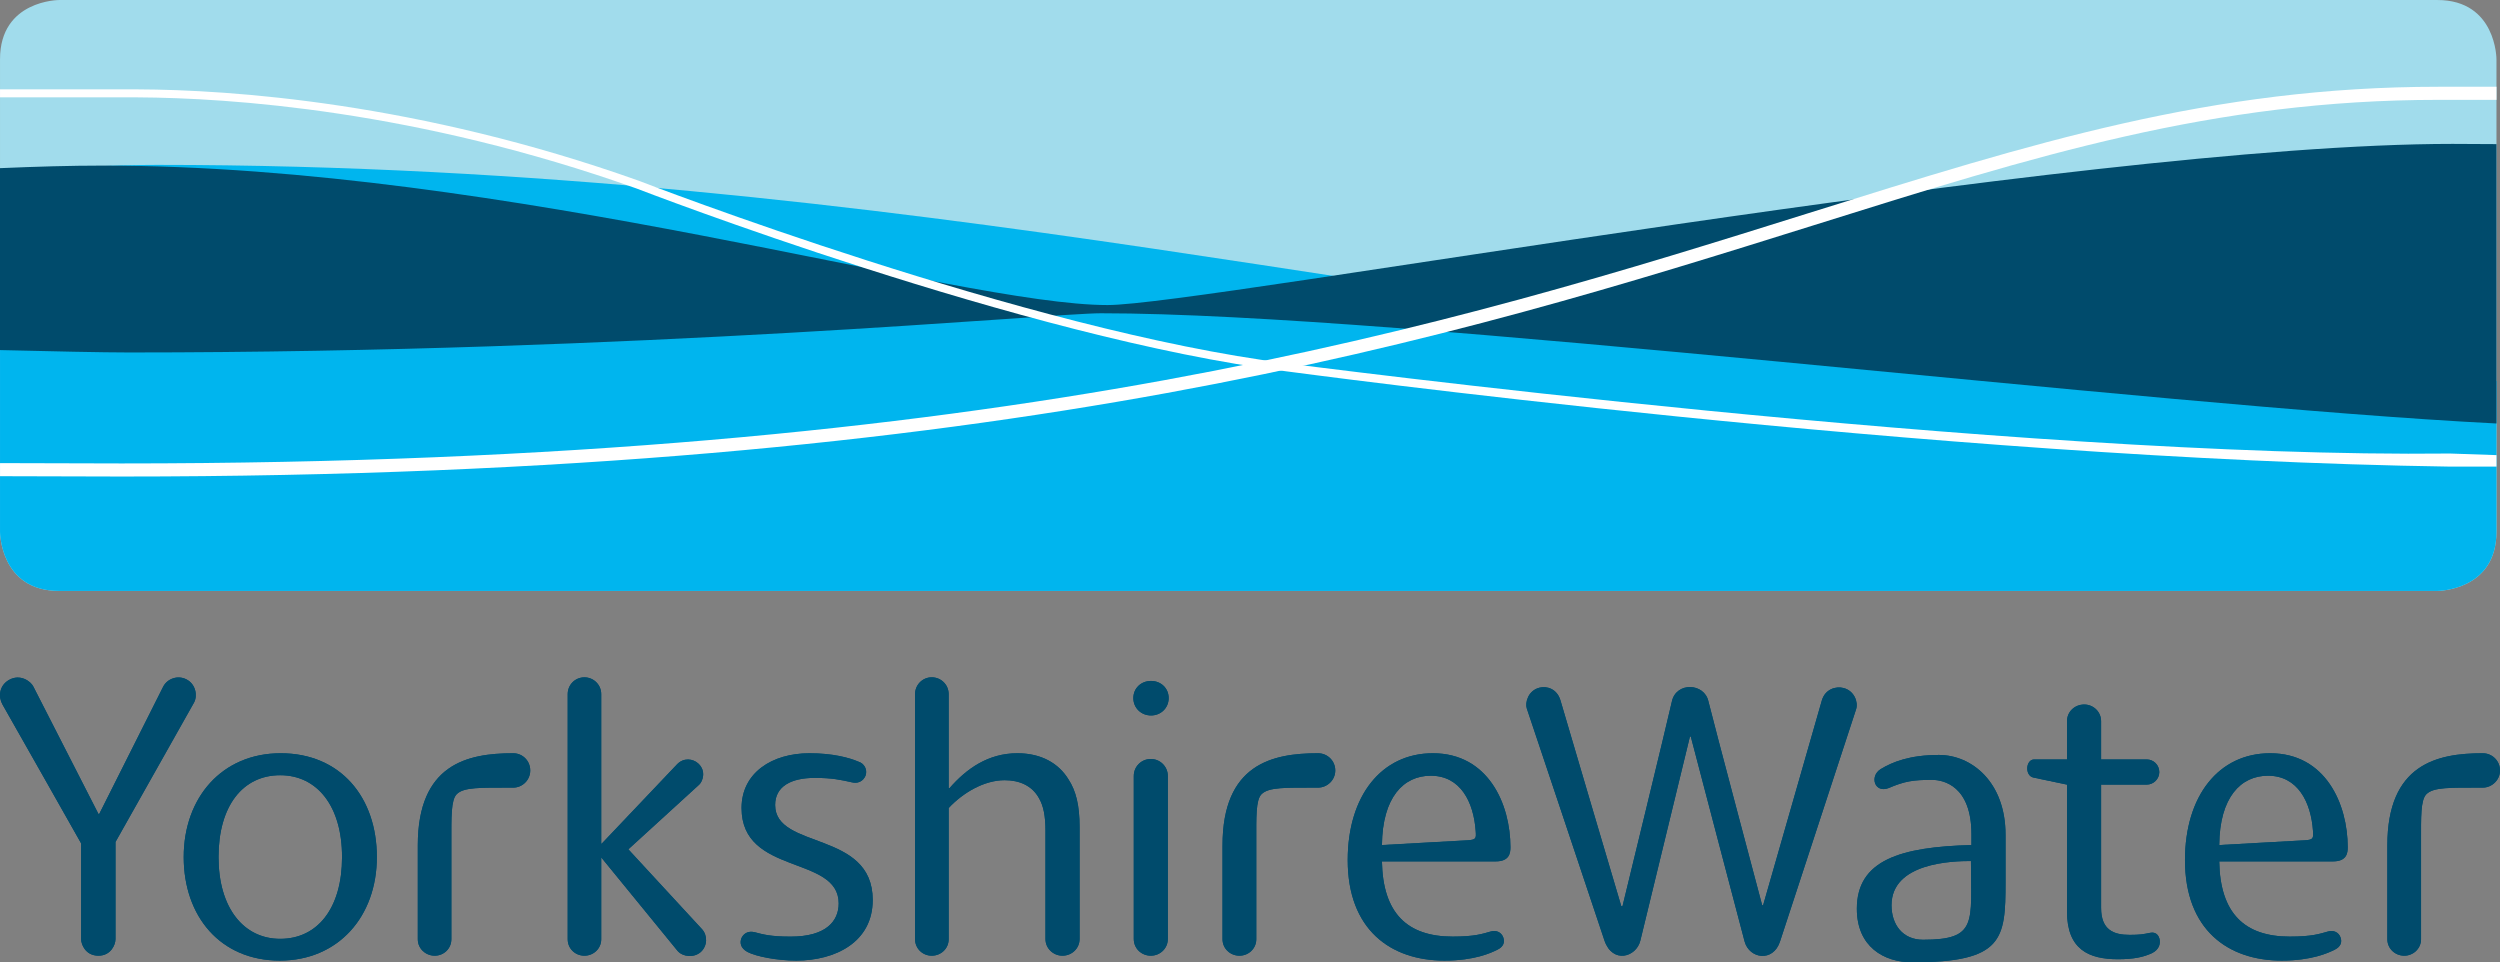
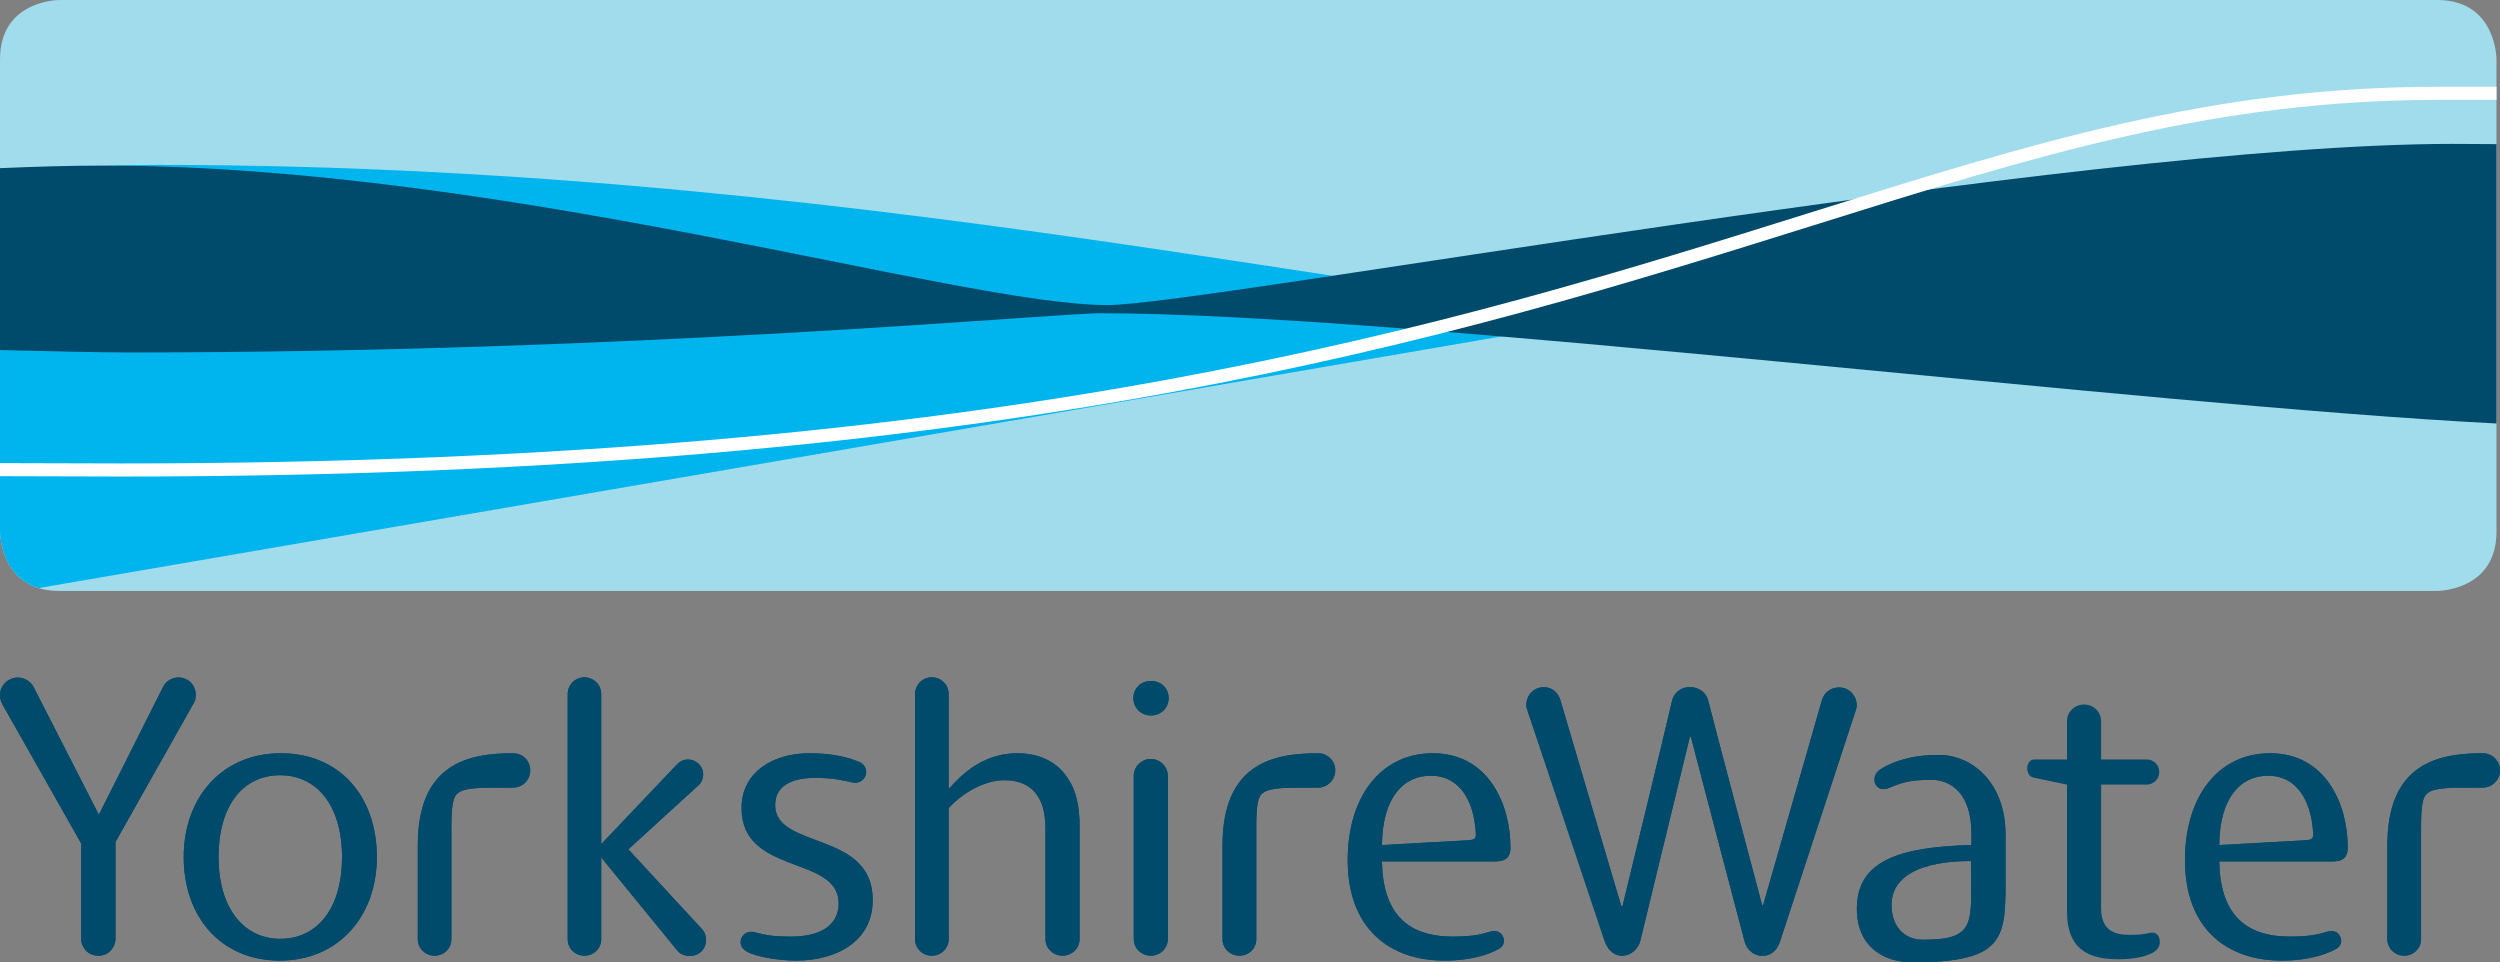
<svg xmlns="http://www.w3.org/2000/svg" width="470.81pt" height="181.23pt" viewBox="0 0 470.81 181.23" version="1.1">
  <rect x="0" y="0" width="470.81" height="181.23" fill="#808080" stroke="none" />
  <defs>
    <clipPath id="clip1">
      <path d="M 449 141 L 470.809 141 L 470.809 180 L 449 180 Z M 449 141 " />
    </clipPath>
    <clipPath id="clip2">
      <path d="M 349 142 L 378 142 L 378 181.23 L 349 181.23 Z M 349 142 " />
    </clipPath>
    <clipPath id="clip3">
      <path d="M 449 141 L 470.809 141 L 470.809 180 L 449 180 Z M 449 141 " />
    </clipPath>
    <clipPath id="clip4">
      <path d="M 349 142 L 378 142 L 378 181.23 L 349 181.23 Z M 349 142 " />
    </clipPath>
    <clipPath id="clip5">
      <path d="M 0 0 L 470.809 0 L 470.809 112 L 0 112 Z M 0 0 " />
    </clipPath>
    <clipPath id="clip6">
-       <path d="M 0 31 L 470.809 31 L 470.809 112 L 0 112 Z M 0 31 " />
+       <path d="M 0 31 L 470.809 31 L 0 112 Z M 0 31 " />
    </clipPath>
    <clipPath id="clip7">
      <path d="M 0 27 L 470.809 27 L 470.809 80 L 0 80 Z M 0 27 " />
    </clipPath>
    <clipPath id="clip8">
      <path d="M 0 16 L 470.809 16 L 470.809 90 L 0 90 Z M 0 16 " />
    </clipPath>
    <clipPath id="clip9">
-       <path d="M 0 16 L 470.809 16 L 470.809 88 L 0 88 Z M 0 16 " />
-     </clipPath>
+       </clipPath>
  </defs>
  <g id="surface1">
    <path style=" stroke:none;fill-rule:nonzero;fill:rgb(0%,29.399%,42.4%);fill-opacity:1;" d="M 216.766 134.738 C 218.629 134.738 220.09 133.324 220.09 131.461 C 220.09 129.602 218.629 128.238 216.766 128.238 C 214.902 128.238 213.434 129.602 213.434 131.461 C 213.434 133.324 214.902 134.738 216.766 134.738 " />
    <path style=" stroke:none;fill-rule:nonzero;fill:rgb(0%,29.399%,42.4%);fill-opacity:1;" d="M 216.766 134.738 C 218.629 134.738 220.09 133.324 220.09 131.461 C 220.09 129.602 218.629 128.238 216.766 128.238 C 214.902 128.238 213.434 129.602 213.434 131.461 C 213.434 133.324 214.902 134.738 216.766 134.738 " />
    <path style=" stroke:none;fill-rule:nonzero;fill:rgb(0%,29.399%,42.4%);fill-opacity:1;" d="M 64.414 161.402 C 64.414 170.977 59.852 176.805 52.77 176.805 C 45.875 176.805 41.156 170.977 41.156 161.402 C 41.156 151.754 45.727 145.992 52.77 145.992 C 59.688 145.992 64.414 151.754 64.414 161.402 M 70.973 161.402 C 70.973 150.191 64.164 141.855 52.855 141.855 C 41.816 141.855 34.594 150.191 34.594 161.402 C 34.594 172.566 41.492 180.902 52.695 180.902 C 63.738 180.902 70.973 172.566 70.973 161.402 " />
    <path style=" stroke:none;fill-rule:nonzero;fill:rgb(0%,29.399%,42.4%);fill-opacity:1;" d="M 216.73 142.934 C 214.941 142.934 213.516 144.363 213.516 146.129 L 213.516 176.832 C 213.516 178.605 214.941 179.98 216.73 179.98 C 218.48 179.98 219.93 178.605 219.93 176.832 L 219.93 146.129 C 219.93 144.363 218.48 142.934 216.73 142.934 " />
    <path style=" stroke:none;fill-rule:nonzero;fill:rgb(0%,29.399%,42.4%);fill-opacity:1;" d="M 201.211 146.762 C 199.391 143.773 196.117 141.855 191.598 141.855 C 186.102 141.855 182.02 144.758 178.828 148.418 L 178.656 148.418 L 178.656 130.719 C 178.656 128.965 177.238 127.551 175.469 127.551 C 173.73 127.551 172.328 128.965 172.328 130.719 L 172.328 176.883 C 172.328 178.617 173.73 179.98 175.469 179.98 C 177.238 179.98 178.656 178.617 178.656 176.883 L 178.656 152.168 C 181.367 149.273 185.355 146.93 189.191 146.93 C 191.945 146.93 194.367 147.93 195.684 150.352 C 196.5 151.754 196.887 153.664 196.887 156.418 L 196.887 176.836 C 196.887 178.605 198.344 179.98 200.09 179.98 C 201.863 179.98 203.312 178.605 203.312 176.836 L 203.312 155.672 C 203.312 151.754 202.656 148.953 201.211 146.762 " />
    <path style=" stroke:none;fill-rule:nonzero;fill:rgb(0%,29.399%,42.4%);fill-opacity:1;" d="M 145.98 151.602 C 145.98 148.082 148.984 146.496 153.441 146.496 C 156.75 146.496 158.344 146.867 160.438 147.332 C 162.105 147.711 162.828 146.566 163.027 145.996 C 163.371 144.934 162.777 143.777 161.668 143.441 C 159.941 142.699 156.859 141.855 152.438 141.855 C 145.402 141.855 139.652 145.527 139.652 152.168 C 139.652 164.918 157.945 160.996 157.945 170.133 C 157.945 173.383 155.68 176.387 148.914 176.387 C 145.094 176.387 143.688 175.969 142.156 175.566 C 140.746 175.203 139.906 175.969 139.605 176.746 C 139.348 177.453 139.363 178.516 140.773 179.281 C 142.395 180.129 146.352 180.902 149.957 180.902 C 157.277 180.902 164.355 177.453 164.355 169.488 C 164.355 156.328 145.98 160.066 145.98 151.602 " />
    <path style=" stroke:none;fill-rule:nonzero;fill:rgb(0%,29.399%,42.4%);fill-opacity:1;" d="M 96.652 141.855 C 87.988 141.855 78.68 143.91 78.68 159.219 L 78.68 176.883 C 78.68 178.617 80.125 179.98 81.867 179.98 C 83.609 179.98 85.004 178.617 85.004 176.883 L 85.004 158.449 C 85.004 153.906 84.926 150.688 85.996 149.578 C 87.32 148.223 90.43 148.328 96.652 148.328 C 98.406 148.328 99.859 146.879 99.859 145.102 C 99.859 143.293 98.434 141.855 96.652 141.855 " />
    <path style=" stroke:none;fill-rule:nonzero;fill:rgb(0%,29.399%,42.4%);fill-opacity:1;" d="M 248.207 141.855 C 239.59 141.855 230.23 143.91 230.23 159.219 L 230.23 176.883 C 230.23 178.617 231.656 179.98 233.422 179.98 C 235.156 179.98 236.59 178.617 236.59 176.883 L 236.59 158.449 C 236.59 153.906 236.488 150.688 237.562 149.578 C 238.906 148.223 242.02 148.328 248.207 148.328 C 249.977 148.328 251.465 146.879 251.465 145.102 C 251.465 143.293 250.012 141.855 248.207 141.855 " />
    <g clip-path="url(#clip1)" clip-rule="nonzero">
      <path style=" stroke:none;fill-rule:nonzero;fill:rgb(0%,29.399%,42.4%);fill-opacity:1;" d="M 467.551 141.855 C 458.953 141.855 449.594 143.91 449.594 159.219 L 449.594 176.883 C 449.594 178.617 451.02 179.98 452.781 179.98 C 454.504 179.98 455.941 178.617 455.941 176.883 L 455.941 158.449 C 455.941 153.906 455.852 150.688 456.934 149.578 C 458.27 148.223 461.355 148.328 467.551 148.328 C 469.32 148.328 470.809 146.879 470.809 145.102 C 470.809 143.293 469.363 141.855 467.551 141.855 " />
    </g>
    <path style=" stroke:none;fill-rule:nonzero;fill:rgb(0%,29.399%,42.4%);fill-opacity:1;" d="M 35.102 127.938 C 33.453 127.094 31.477 127.82 30.715 129.352 C 30.141 130.465 18.691 153.285 18.691 153.285 L 18.539 153.285 C 18.539 153.285 6.891 130.477 6.27 129.281 C 5.812 128.336 3.812 126.824 1.664 128.066 C -0.152 129.133 -0.363 131.207 0.469 132.68 C 0.93 133.449 15.277 158.824 15.277 158.824 L 15.277 176.852 C 15.277 177.887 16.125 179.98 18.539 179.98 C 20.852 179.98 21.75 177.949 21.75 176.852 L 21.75 158.562 C 21.75 158.562 36.113 133.047 36.539 132.309 C 37.246 130.992 36.859 128.828 35.102 127.938 " />
    <path style=" stroke:none;fill-rule:nonzero;fill:rgb(0%,29.399%,42.4%);fill-opacity:1;" d="M 132.172 174.949 C 131.07 173.758 118.371 159.992 118.371 159.992 L 118.371 159.91 C 118.371 159.91 131.199 148.211 131.684 147.758 C 132.281 147.211 133.09 145.23 131.492 143.777 C 130.516 142.883 128.75 142.621 127.496 143.949 C 126.996 144.484 113.305 158.895 113.305 158.895 L 113.227 158.895 L 113.227 130.719 C 113.227 128.965 111.809 127.559 110.055 127.559 C 108.297 127.559 106.91 128.965 106.91 130.719 L 106.91 176.883 C 106.91 178.617 108.297 179.98 110.055 179.98 C 111.809 179.98 113.227 178.617 113.227 176.883 L 113.227 161.48 L 113.305 161.566 C 113.305 161.566 126.809 178.125 127.605 179.078 C 128.586 180.207 130.672 180.43 131.98 179.281 C 133.273 178.094 133.273 176.117 132.172 174.949 " />
    <path style=" stroke:none;fill-rule:nonzero;fill:rgb(0%,29.399%,42.4%);fill-opacity:1;" d="M 284.453 159.566 C 284.453 151.434 280.277 141.855 269.84 141.855 C 260.176 141.855 253.805 149.867 253.805 161.977 C 253.805 175.043 261.852 180.902 272.023 180.902 C 277.676 180.902 280.773 179.465 281.98 178.863 C 283.141 178.297 283.43 177.453 283.102 176.535 C 282.754 175.566 281.781 175.121 280.746 175.422 C 279.188 175.863 277.738 176.383 273.59 176.383 C 265.023 176.383 260.426 171.996 260.254 162.219 L 281.695 162.219 C 284.25 162.219 284.453 160.656 284.453 159.566 M 276.328 158.25 L 260.254 159.141 C 260.344 150.113 264.34 146.086 269.441 146.086 C 275.066 146.086 277.527 151.059 277.906 156.516 C 278 157.871 278.031 158.152 276.328 158.25 " />
    <path style=" stroke:none;fill-rule:nonzero;fill:rgb(0%,29.399%,42.4%);fill-opacity:1;" d="M 442.133 159.566 C 442.133 151.434 437.977 141.855 427.527 141.855 C 417.844 141.855 411.484 149.867 411.484 161.977 C 411.484 175.043 419.52 180.902 429.691 180.902 C 435.34 180.902 438.449 179.465 439.66 178.863 C 440.812 178.297 441.109 177.453 440.777 176.535 C 440.441 175.566 439.445 175.121 438.426 175.422 C 436.863 175.863 435.414 176.383 431.219 176.383 C 422.695 176.383 418.102 171.996 417.938 162.219 L 439.371 162.219 C 441.934 162.219 442.133 160.656 442.133 159.566 M 434.02 158.25 L 417.938 159.141 C 418.012 150.113 422.02 146.086 427.113 146.086 C 432.727 146.086 435.215 151.059 435.594 156.516 C 435.66 157.871 435.695 158.152 434.02 158.25 " />
    <g clip-path="url(#clip2)" clip-rule="nonzero">
      <path style=" stroke:none;fill-rule:nonzero;fill:rgb(0%,29.399%,42.4%);fill-opacity:1;" d="M 354.168 144.848 C 356.336 143.516 359.645 142.176 365.145 142.176 C 371.344 142.176 377.691 147.316 377.691 157.191 L 377.691 166.168 C 377.691 176.891 377.23 181.23 360.156 181.23 C 354.738 181.23 349.688 178.27 349.688 171.145 C 349.688 161.973 357.906 159.492 371.27 159.141 L 371.27 157.109 C 371.27 148.012 366.004 146.867 363.852 146.867 C 360.328 146.867 358.699 147.113 355.688 148.406 C 353.023 149.449 352.035 146.18 354.168 144.848 M 371.176 162.152 C 367.688 162.152 356.219 162.461 356.219 170.477 C 356.219 174.125 358.309 176.977 362.156 176.977 C 372.465 176.977 371.176 173.727 371.176 162.152 " />
    </g>
-     <path style=" stroke:none;fill-rule:nonzero;fill:rgb(0%,29.399%,42.4%);fill-opacity:1;" d="M 406.668 176.754 C 406.375 175.715 405.598 175.516 404.848 175.688 C 403.602 175.938 402.957 176.059 401.07 176.059 C 398.051 176.059 395.688 175.141 395.688 170.977 L 395.688 147.762 L 404.266 147.762 C 405.578 147.762 406.648 146.691 406.648 145.406 C 406.648 144.066 405.578 143.02 404.266 143.02 L 395.688 143.02 L 395.688 135.824 C 395.688 134.043 394.238 132.676 392.508 132.676 C 390.703 132.676 389.266 134.043 389.266 135.824 L 389.266 143.02 L 383.09 143.02 C 381.48 143.02 381.254 146.094 382.973 146.441 C 384.113 146.691 389.266 147.762 389.266 147.762 L 389.266 171.648 C 389.266 178.797 393.348 180.645 398.863 180.645 C 401.805 180.645 403.676 180.258 405.344 179.465 C 406.668 178.777 406.914 177.625 406.668 176.754 " />
    <path style=" stroke:none;fill-rule:nonzero;fill:rgb(0%,29.399%,42.4%);fill-opacity:1;" d="M 347.176 129.566 C 345.805 129.203 343.742 129.715 343.094 131.914 C 342.344 134.48 332.035 170.477 332.035 170.477 L 331.859 170.477 C 331.859 170.477 322.484 135.234 321.742 132.102 C 320.988 128.594 315.664 128.371 314.855 132.102 C 313.992 136.004 305.555 170.652 305.555 170.652 L 305.328 170.652 C 305.328 170.652 294.066 132.645 293.871 131.891 C 293.23 129.715 291.293 129.152 289.941 129.5 C 287.773 130.027 287.164 132.336 287.535 133.434 C 288.207 135.367 300.004 170.707 302.168 177.152 C 303.684 181.543 308.141 180.277 308.914 177.152 C 309.684 173.906 318.254 138.711 318.254 138.711 L 318.414 138.711 C 318.414 138.711 328.305 176.449 328.555 177.32 C 329.449 180.574 333.93 181.25 335.215 177.32 C 335.422 176.633 349.391 134.039 349.547 133.57 C 349.984 132.281 349.25 130.094 347.176 129.566 " />
    <path style=" stroke:none;fill-rule:nonzero;fill:rgb(0%,29.399%,42.4%);fill-opacity:1;" d="M 64.414 161.402 C 64.414 170.977 59.852 176.805 52.77 176.805 C 45.875 176.805 41.156 170.977 41.156 161.402 C 41.156 151.754 45.727 145.992 52.77 145.992 C 59.688 145.992 64.414 151.754 64.414 161.402 M 70.973 161.402 C 70.973 150.191 64.164 141.855 52.855 141.855 C 41.816 141.855 34.594 150.191 34.594 161.402 C 34.594 172.566 41.492 180.902 52.695 180.902 C 63.738 180.902 70.973 172.566 70.973 161.402 " />
    <path style=" stroke:none;fill-rule:nonzero;fill:rgb(0%,29.399%,42.4%);fill-opacity:1;" d="M 216.73 142.934 C 214.941 142.934 213.516 144.363 213.516 146.129 L 213.516 176.832 C 213.516 178.605 214.941 179.98 216.73 179.98 C 218.48 179.98 219.93 178.605 219.93 176.832 L 219.93 146.129 C 219.93 144.363 218.48 142.934 216.73 142.934 " />
    <path style=" stroke:none;fill-rule:nonzero;fill:rgb(0%,29.399%,42.4%);fill-opacity:1;" d="M 201.211 146.762 C 199.391 143.773 196.117 141.855 191.598 141.855 C 186.102 141.855 182.02 144.758 178.828 148.418 L 178.656 148.418 L 178.656 130.719 C 178.656 128.965 177.238 127.551 175.469 127.551 C 173.73 127.551 172.328 128.965 172.328 130.719 L 172.328 176.883 C 172.328 178.617 173.73 179.98 175.469 179.98 C 177.238 179.98 178.656 178.617 178.656 176.883 L 178.656 152.168 C 181.367 149.273 185.355 146.93 189.191 146.93 C 191.945 146.93 194.367 147.93 195.684 150.352 C 196.5 151.754 196.887 153.664 196.887 156.418 L 196.887 176.836 C 196.887 178.605 198.344 179.98 200.09 179.98 C 201.863 179.98 203.312 178.605 203.312 176.836 L 203.312 155.672 C 203.312 151.754 202.656 148.953 201.211 146.762 " />
    <path style=" stroke:none;fill-rule:nonzero;fill:rgb(0%,29.399%,42.4%);fill-opacity:1;" d="M 145.98 151.602 C 145.98 148.082 148.984 146.496 153.441 146.496 C 156.75 146.496 158.344 146.867 160.438 147.332 C 162.105 147.711 162.828 146.566 163.027 145.996 C 163.371 144.934 162.777 143.777 161.668 143.441 C 159.941 142.699 156.859 141.855 152.438 141.855 C 145.402 141.855 139.652 145.527 139.652 152.168 C 139.652 164.918 157.945 160.996 157.945 170.133 C 157.945 173.383 155.68 176.387 148.914 176.387 C 145.094 176.387 143.688 175.969 142.156 175.566 C 140.746 175.203 139.906 175.969 139.605 176.746 C 139.348 177.453 139.363 178.516 140.773 179.281 C 142.395 180.129 146.352 180.902 149.957 180.902 C 157.277 180.902 164.355 177.453 164.355 169.488 C 164.355 156.328 145.98 160.066 145.98 151.602 " />
    <path style=" stroke:none;fill-rule:nonzero;fill:rgb(0%,29.399%,42.4%);fill-opacity:1;" d="M 96.652 141.855 C 87.988 141.855 78.68 143.91 78.68 159.219 L 78.68 176.883 C 78.68 178.617 80.125 179.98 81.867 179.98 C 83.609 179.98 85.004 178.617 85.004 176.883 L 85.004 158.449 C 85.004 153.906 84.926 150.688 85.996 149.578 C 87.32 148.223 90.43 148.328 96.652 148.328 C 98.406 148.328 99.859 146.879 99.859 145.102 C 99.859 143.293 98.434 141.855 96.652 141.855 " />
    <path style=" stroke:none;fill-rule:nonzero;fill:rgb(0%,29.399%,42.4%);fill-opacity:1;" d="M 248.207 141.855 C 239.59 141.855 230.23 143.91 230.23 159.219 L 230.23 176.883 C 230.23 178.617 231.656 179.98 233.422 179.98 C 235.156 179.98 236.59 178.617 236.59 176.883 L 236.59 158.449 C 236.59 153.906 236.488 150.688 237.562 149.578 C 238.906 148.223 242.02 148.328 248.207 148.328 C 249.977 148.328 251.465 146.879 251.465 145.102 C 251.465 143.293 250.012 141.855 248.207 141.855 " />
    <g clip-path="url(#clip3)" clip-rule="nonzero">
      <path style=" stroke:none;fill-rule:nonzero;fill:rgb(0%,29.399%,42.4%);fill-opacity:1;" d="M 467.551 141.855 C 458.953 141.855 449.594 143.91 449.594 159.219 L 449.594 176.883 C 449.594 178.617 451.02 179.98 452.781 179.98 C 454.504 179.98 455.941 178.617 455.941 176.883 L 455.941 158.449 C 455.941 153.906 455.852 150.688 456.934 149.578 C 458.27 148.223 461.355 148.328 467.551 148.328 C 469.32 148.328 470.809 146.879 470.809 145.102 C 470.809 143.293 469.363 141.855 467.551 141.855 " />
    </g>
    <path style=" stroke:none;fill-rule:nonzero;fill:rgb(0%,29.399%,42.4%);fill-opacity:1;" d="M 35.102 127.938 C 33.453 127.094 31.477 127.82 30.715 129.352 C 30.141 130.465 18.691 153.285 18.691 153.285 L 18.539 153.285 C 18.539 153.285 6.891 130.477 6.27 129.281 C 5.812 128.336 3.812 126.824 1.664 128.066 C -0.152 129.133 -0.363 131.207 0.469 132.68 C 0.93 133.449 15.277 158.824 15.277 158.824 L 15.277 176.852 C 15.277 177.887 16.125 179.98 18.539 179.98 C 20.852 179.98 21.75 177.949 21.75 176.852 L 21.75 158.562 C 21.75 158.562 36.113 133.047 36.539 132.309 C 37.246 130.992 36.859 128.828 35.102 127.938 " />
    <path style=" stroke:none;fill-rule:nonzero;fill:rgb(0%,29.399%,42.4%);fill-opacity:1;" d="M 132.172 174.949 C 131.07 173.758 118.371 159.992 118.371 159.992 L 118.371 159.91 C 118.371 159.91 131.199 148.211 131.684 147.758 C 132.281 147.211 133.09 145.23 131.492 143.777 C 130.516 142.883 128.75 142.621 127.496 143.949 C 126.996 144.484 113.305 158.895 113.305 158.895 L 113.227 158.895 L 113.227 130.719 C 113.227 128.965 111.809 127.559 110.055 127.559 C 108.297 127.559 106.91 128.965 106.91 130.719 L 106.91 176.883 C 106.91 178.617 108.297 179.98 110.055 179.98 C 111.809 179.98 113.227 178.617 113.227 176.883 L 113.227 161.48 L 113.305 161.566 C 113.305 161.566 126.809 178.125 127.605 179.078 C 128.586 180.207 130.672 180.43 131.98 179.281 C 133.273 178.094 133.273 176.117 132.172 174.949 " />
    <path style=" stroke:none;fill-rule:nonzero;fill:rgb(0%,29.399%,42.4%);fill-opacity:1;" d="M 284.453 159.566 C 284.453 151.434 280.277 141.855 269.84 141.855 C 260.176 141.855 253.805 149.867 253.805 161.977 C 253.805 175.043 261.852 180.902 272.023 180.902 C 277.676 180.902 280.773 179.465 281.98 178.863 C 283.141 178.297 283.43 177.453 283.102 176.535 C 282.754 175.566 281.781 175.121 280.746 175.422 C 279.188 175.863 277.738 176.383 273.59 176.383 C 265.023 176.383 260.426 171.996 260.254 162.219 L 281.695 162.219 C 284.25 162.219 284.453 160.656 284.453 159.566 M 276.328 158.25 L 260.254 159.141 C 260.344 150.113 264.34 146.086 269.441 146.086 C 275.066 146.086 277.527 151.059 277.906 156.516 C 278 157.871 278.031 158.152 276.328 158.25 " />
    <path style=" stroke:none;fill-rule:nonzero;fill:rgb(0%,29.399%,42.4%);fill-opacity:1;" d="M 442.133 159.566 C 442.133 151.434 437.977 141.855 427.527 141.855 C 417.844 141.855 411.484 149.867 411.484 161.977 C 411.484 175.043 419.52 180.902 429.691 180.902 C 435.34 180.902 438.449 179.465 439.66 178.863 C 440.812 178.297 441.109 177.453 440.777 176.535 C 440.441 175.566 439.445 175.121 438.426 175.422 C 436.863 175.863 435.414 176.383 431.219 176.383 C 422.695 176.383 418.102 171.996 417.938 162.219 L 439.371 162.219 C 441.934 162.219 442.133 160.656 442.133 159.566 M 434.02 158.25 L 417.938 159.141 C 418.012 150.113 422.02 146.086 427.113 146.086 C 432.727 146.086 435.215 151.059 435.594 156.516 C 435.66 157.871 435.695 158.152 434.02 158.25 " />
    <g clip-path="url(#clip4)" clip-rule="nonzero">
      <path style=" stroke:none;fill-rule:nonzero;fill:rgb(0%,29.399%,42.4%);fill-opacity:1;" d="M 354.168 144.848 C 356.336 143.516 359.645 142.176 365.145 142.176 C 371.344 142.176 377.691 147.316 377.691 157.191 L 377.691 166.168 C 377.691 176.891 377.23 181.23 360.156 181.23 C 354.738 181.23 349.688 178.27 349.688 171.145 C 349.688 161.973 357.906 159.492 371.27 159.141 L 371.27 157.109 C 371.27 148.012 366.004 146.867 363.852 146.867 C 360.328 146.867 358.699 147.113 355.688 148.406 C 353.023 149.449 352.035 146.18 354.168 144.848 M 371.176 162.152 C 367.688 162.152 356.219 162.461 356.219 170.477 C 356.219 174.125 358.309 176.977 362.156 176.977 C 372.465 176.977 371.176 173.727 371.176 162.152 " />
    </g>
    <path style=" stroke:none;fill-rule:nonzero;fill:rgb(0%,29.399%,42.4%);fill-opacity:1;" d="M 406.668 176.754 C 406.375 175.715 405.598 175.516 404.848 175.688 C 403.602 175.938 402.957 176.059 401.07 176.059 C 398.051 176.059 395.688 175.141 395.688 170.977 L 395.688 147.762 L 404.266 147.762 C 405.578 147.762 406.648 146.691 406.648 145.406 C 406.648 144.066 405.578 143.02 404.266 143.02 L 395.688 143.02 L 395.688 135.824 C 395.688 134.043 394.238 132.676 392.508 132.676 C 390.703 132.676 389.266 134.043 389.266 135.824 L 389.266 143.02 L 383.09 143.02 C 381.48 143.02 381.254 146.094 382.973 146.441 C 384.113 146.691 389.266 147.762 389.266 147.762 L 389.266 171.648 C 389.266 178.797 393.348 180.645 398.863 180.645 C 401.805 180.645 403.676 180.258 405.344 179.465 C 406.668 178.777 406.914 177.625 406.668 176.754 " />
    <path style=" stroke:none;fill-rule:nonzero;fill:rgb(0%,29.399%,42.4%);fill-opacity:1;" d="M 347.176 129.566 C 345.805 129.203 343.742 129.715 343.094 131.914 C 342.344 134.48 332.035 170.477 332.035 170.477 L 331.859 170.477 C 331.859 170.477 322.484 135.234 321.742 132.102 C 320.988 128.594 315.664 128.371 314.855 132.102 C 313.992 136.004 305.555 170.652 305.555 170.652 L 305.328 170.652 C 305.328 170.652 294.066 132.645 293.871 131.891 C 293.23 129.715 291.293 129.152 289.941 129.5 C 287.773 130.027 287.164 132.336 287.535 133.434 C 288.207 135.367 300.004 170.707 302.168 177.152 C 303.684 181.543 308.141 180.277 308.914 177.152 C 309.684 173.906 318.254 138.711 318.254 138.711 L 318.414 138.711 C 318.414 138.711 328.305 176.449 328.555 177.32 C 329.449 180.574 333.93 181.25 335.215 177.32 C 335.422 176.633 349.391 134.039 349.547 133.57 C 349.984 132.281 349.25 130.094 347.176 129.566 " />
    <g clip-path="url(#clip5)" clip-rule="nonzero">
      <path style=" stroke:none;fill-rule:nonzero;fill:rgb(63.1%,86.299%,92.499%);fill-opacity:1;" d="M 459.008 111.285 C 459.008 111.285 470.145 111.285 470.145 100.148 L 470.145 11.145 C 470.145 11.145 470.145 0.004 459.008 0.004 L 11.137 0.004 C 11.137 0.004 0.004 0.004 0.004 11.145 L 0.004 100.148 C 0.004 100.148 0.004 111.285 11.137 111.285 " />
    </g>
    <g clip-path="url(#clip6)" clip-rule="nonzero">
      <path style=" stroke:none;fill-rule:nonzero;fill:rgb(0%,70.999%,93.3%);fill-opacity:1;" d="M 11.137 111.285 L 459.008 111.285 C 459.008 111.285 470.141 111.285 470.141 100.148 L 470.141 71.766 C 441.332 68.453 384.859 62.578 346.727 62.578 C 281.625 62.578 171.812 31.051 29.617 31.051 C 21.785 31.051 11.809 31.543 0.004 32.543 L 0.004 100.148 C 0.004 100.148 0.004 111.285 11.137 111.285 " />
    </g>
    <g clip-path="url(#clip7)" clip-rule="nonzero">
      <path style=" stroke:none;fill-rule:nonzero;fill:rgb(0%,29.399%,42.4%);fill-opacity:1;" d="M 24.266 66.379 C 120.699 66.379 198.027 58.996 207.32 58.996 C 263.977 58.996 404.027 76.41 470.145 79.754 L 470.145 27.141 C 467.516 27.109 464.777 27.098 461.875 27.098 C 391.277 27.098 226.629 57.449 208.59 57.449 C 180.461 57.449 95.527 31.184 19.289 31.184 C 13.309 31.184 6.746 31.379 0 31.668 L 0 65.93 C 9.738 66.164 19.371 66.379 24.266 66.379 " />
    </g>
    <g clip-path="url(#clip8)" clip-rule="nonzero">
      <path style=" stroke:none;fill-rule:nonzero;fill:rgb(100%,100%,100%);fill-opacity:1;" d="M 22.898 89.742 C 190.527 89.742 274.156 63.535 341.355 42.488 C 383.539 29.258 416.871 18.805 459.227 18.805 L 470.145 18.805 L 470.145 16.34 L 459.227 16.34 C 416.477 16.34 382.996 26.855 340.598 40.137 C 273.586 61.145 190.164 87.277 22.898 87.277 C 22.672 87.277 11.598 87.254 0.004 87.215 L 0.004 89.68 C 11.23 89.723 21.988 89.742 22.898 89.742 " />
    </g>
    <g clip-path="url(#clip9)" clip-rule="nonzero">
      <path style=" stroke:none;fill-rule:nonzero;fill:rgb(100%,100%,100%);fill-opacity:1;" d="M 25.93 18.336 C 43.242 18.43 78.484 20.754 119.859 35.492 C 120.574 35.766 193.125 63.789 242.234 69.93 C 243.996 70.133 363.961 86.438 461.406 87.875 L 470.145 87.875 L 470.145 85.711 L 461.414 85.41 C 378.66 86.348 244.152 68.605 242.402 68.438 C 193.504 62.312 121.121 34.371 120.383 34.07 C 78.773 19.25 43.352 16.906 25.941 16.828 L 0.004 16.828 L 0.004 18.336 " />
    </g>
  </g>
</svg>